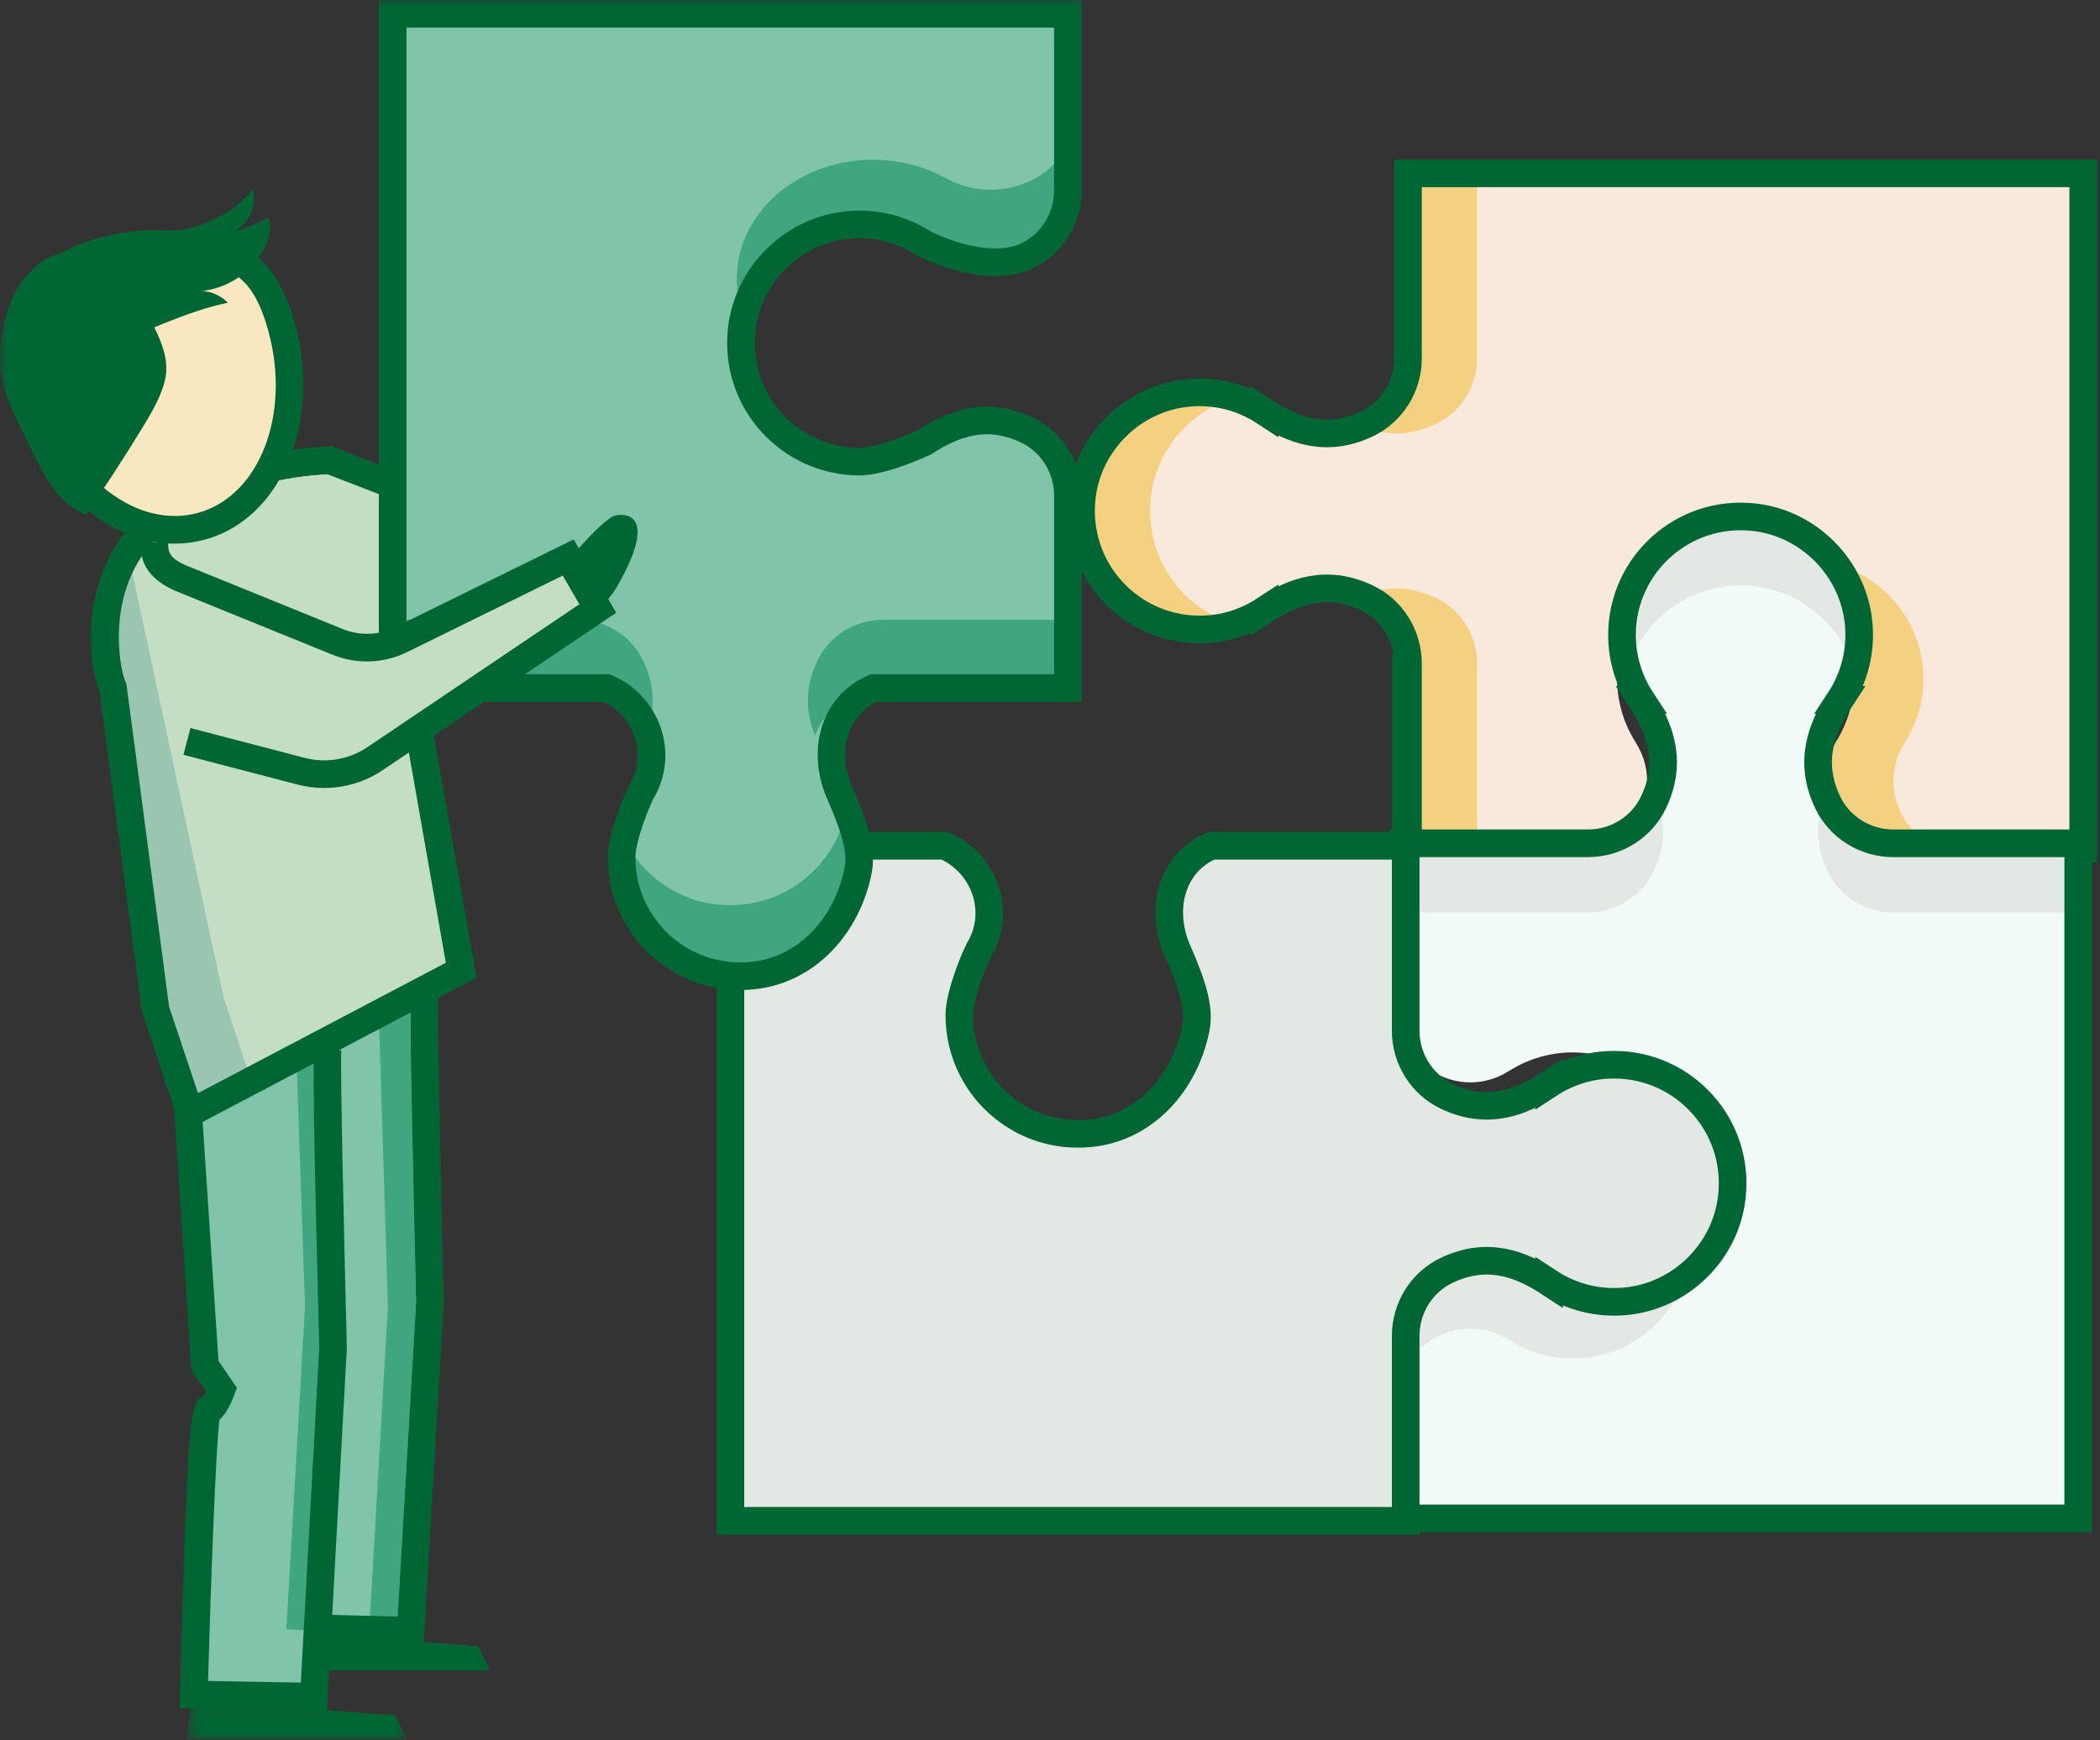
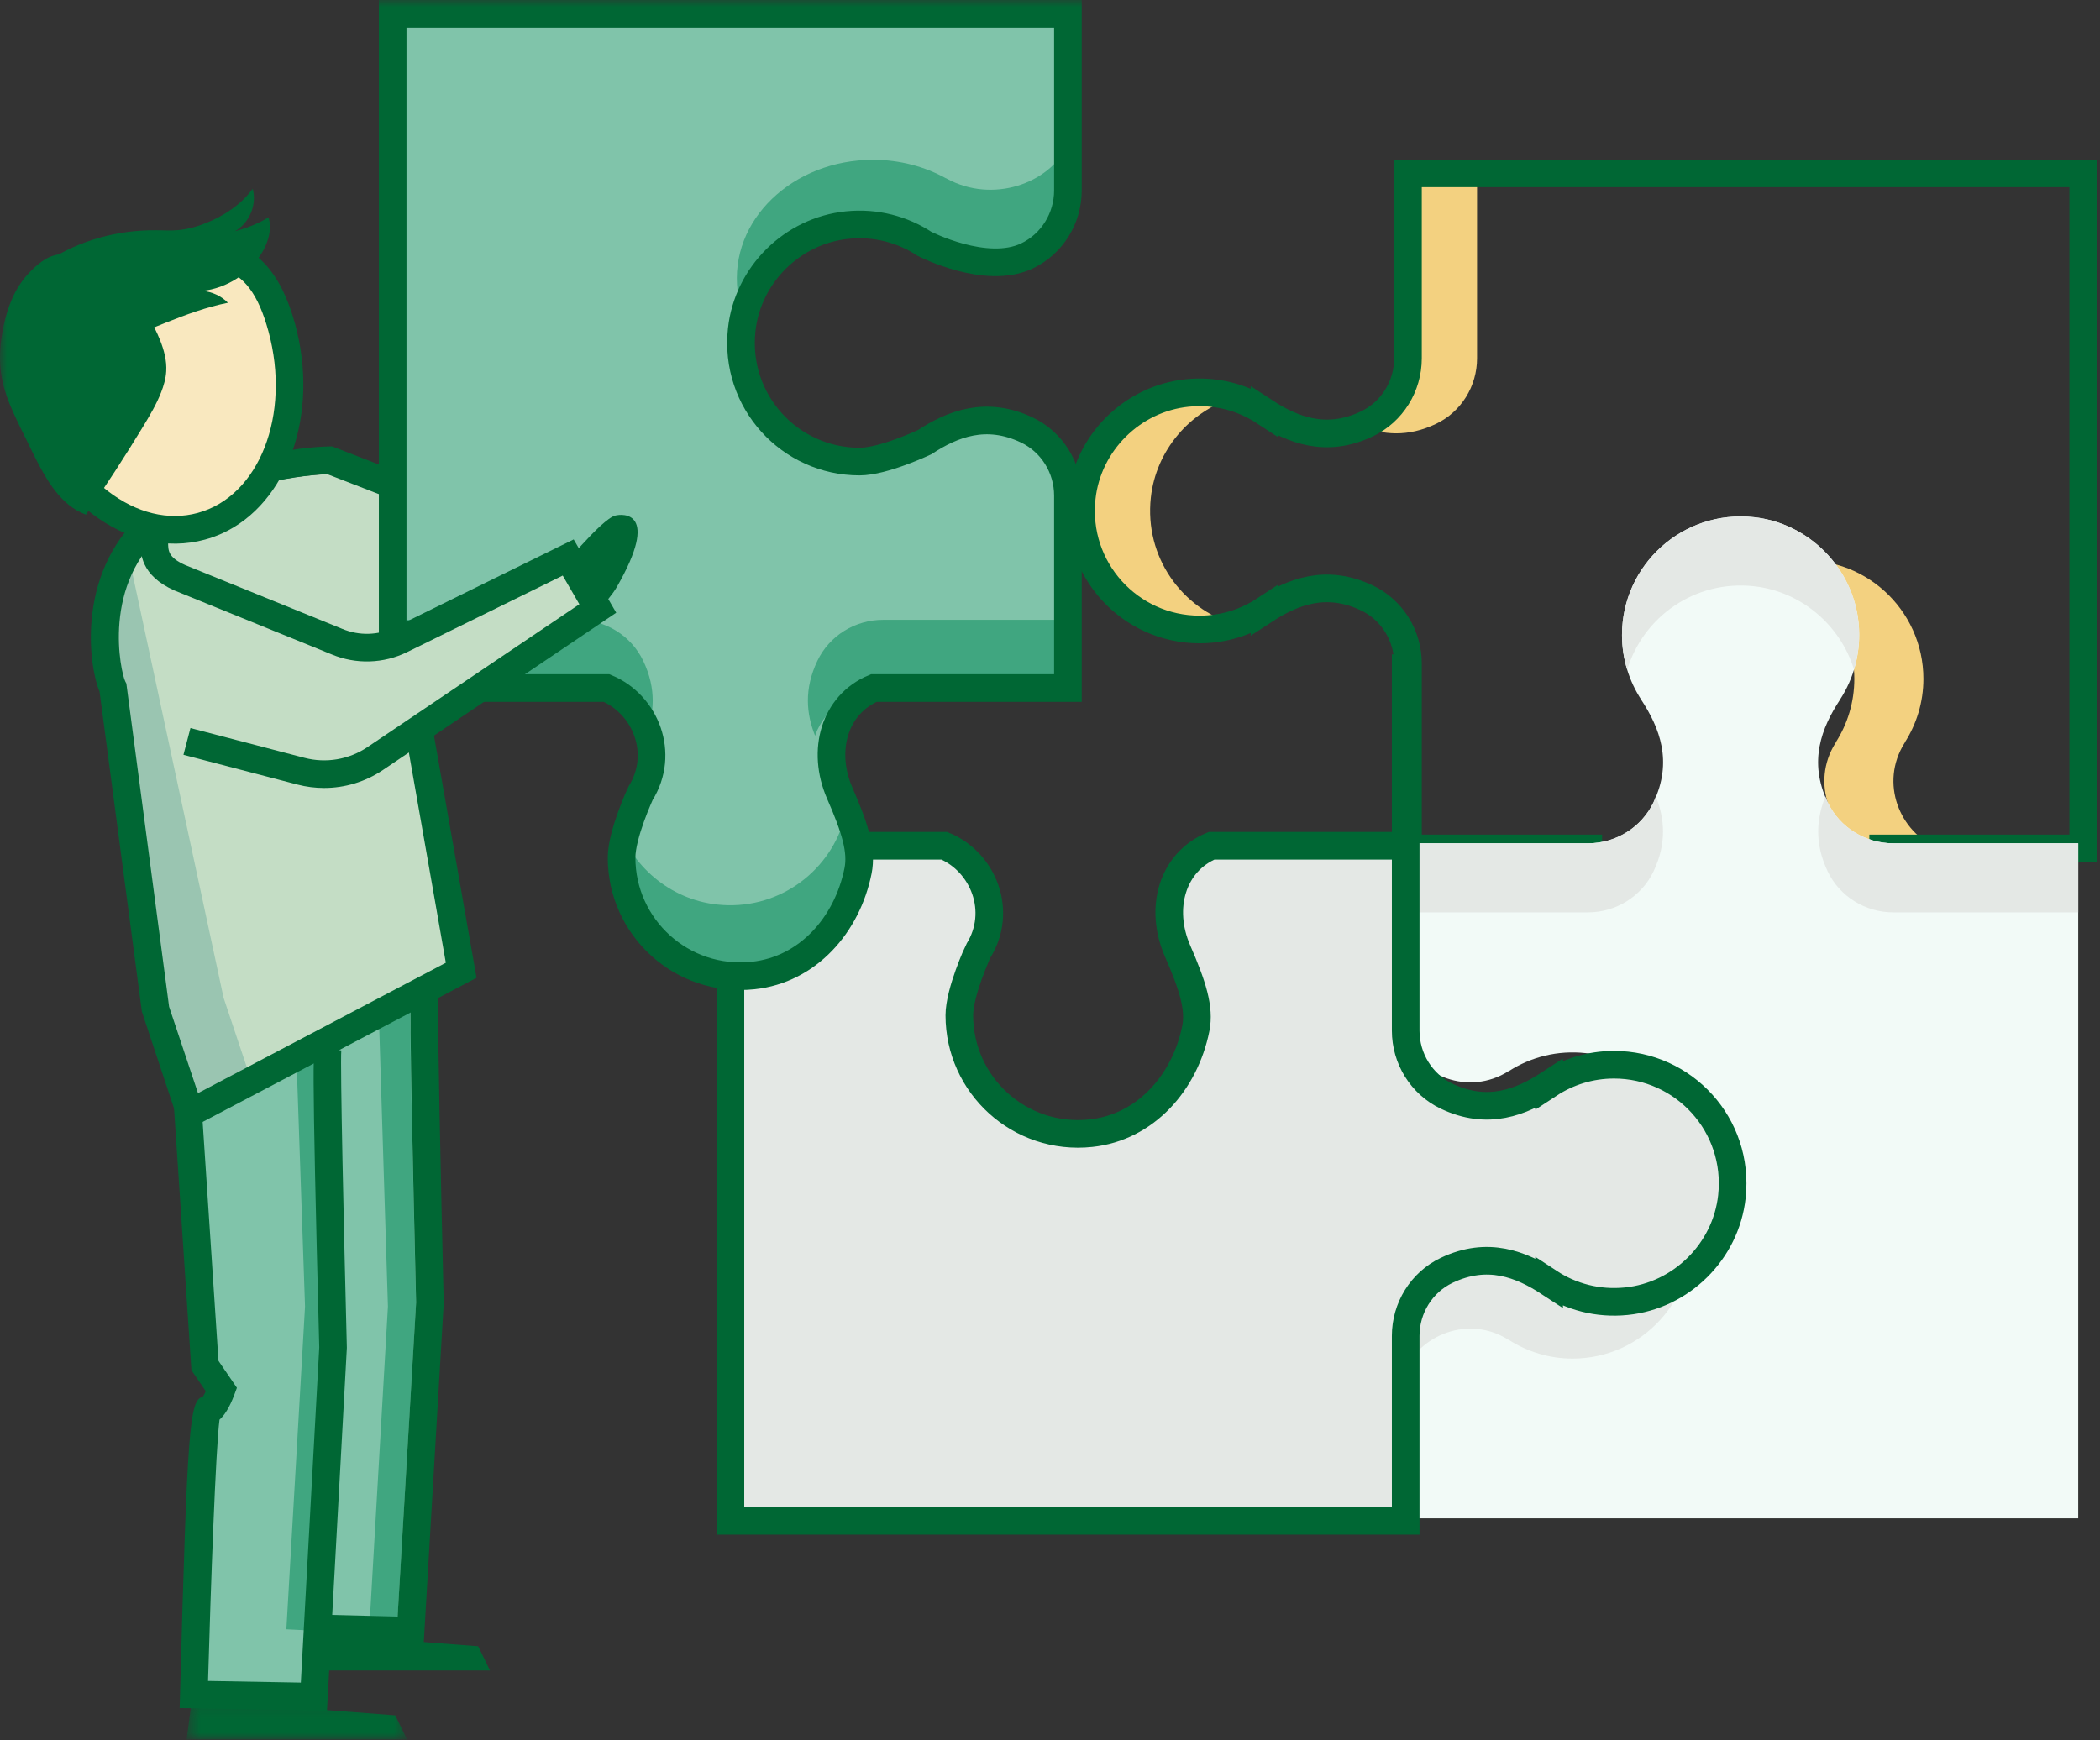
<svg xmlns="http://www.w3.org/2000/svg" xmlns:xlink="http://www.w3.org/1999/xlink" width="152px" height="126px" viewBox="0 0 152 126" version="1.1">
  <rect x="0" y="0" width="152" height="126" fill="#333333" stroke="none" />
  <title>illu_puzzle-zusammengesetzt_polychrome</title>
  <defs>
    <polygon id="path-1" points="0.506 0.121 16.464 0.121 16.464 3 0.506 3" />
    <polygon id="path-3" points="0 125.942 151.786 125.942 151.786 0 0 0" />
  </defs>
  <g id="Symbols" stroke="none" stroke-width="1" fill="none" fill-rule="evenodd">
    <g id="Group-68">
      <path d="M94.063,30.464 L94.063,30.455 L94.063,30.464 Z" id="Fill-1" fill="#80c4aa" />
      <polyline id="Stroke-2" stroke="#006734" stroke-width="2" points="88.356 61.428 101.746 61.428 101.746 47.377" />
      <g id="Group-67">
-         <path d="M114.633,12.552 L101.91,12.552 L101.91,25.941 C101.91,27.958 100.766,29.817 98.945,30.686 C95.979,32.103 93.539,31.12 91.527,29.805 L91.527,29.81 C89.948,28.775 88.011,28.24 85.938,28.451 C81.96,28.856 78.729,32.055 78.298,36.031 C77.737,41.201 81.773,45.574 86.83,45.574 C88.565,45.574 90.177,45.056 91.527,44.17 L91.527,44.175 C93.539,42.861 95.979,41.878 98.945,43.294 C100.766,44.163 101.91,46.022 101.91,48.039 L101.91,61.428 L115.961,61.428 C118.802,60.242 120.213,56.678 118.422,53.81 C118.409,53.788 118.395,53.767 118.382,53.745 L118.39,53.745 C117.388,52.169 116.876,50.249 117.101,48.196 C117.535,44.237 120.734,41.037 124.694,40.616 C129.856,40.07 134.217,44.101 134.217,49.151 C134.217,50.843 133.72,52.416 132.876,53.745 L132.884,53.745 C132.87,53.767 132.857,53.788 132.843,53.81 C131.052,56.678 132.464,60.242 135.304,61.428 L150.786,61.428 L150.786,12.552 L138.063,12.552 L114.633,12.552 Z" id="Fill-3" fill="#F9E9DC" />
        <path d="M129.695,40.617 C134.856,40.07 139.218,44.101 139.218,49.151 C139.218,50.843 138.721,52.417 137.876,53.746 L137.885,53.746 C137.871,53.767 137.857,53.789 137.844,53.81 C136.053,56.678 137.464,60.243 140.305,61.428 L135.305,61.428 C132.464,60.243 131.053,56.678 132.844,53.81 C132.857,53.789 132.871,53.767 132.885,53.746 L132.876,53.746 C133.721,52.417 134.218,50.843 134.218,49.151 C134.218,45.278 131.648,42.012 128.123,40.944 C128.63,40.788 129.154,40.674 129.695,40.617 Z" id="Fill-5" fill="#f3d180" />
        <path d="M98.515,30.854 C98.659,30.795 98.8,30.756 98.946,30.686 C100.767,29.817 101.911,27.958 101.911,25.941 L101.911,12.552 L106.911,12.552 L106.911,25.941 C106.911,27.958 105.767,29.817 103.946,30.686 C101.892,31.666 100.097,31.487 98.515,30.854 Z" id="Fill-7" fill="#f3d180" />
        <path d="M85.938,28.452 C87.126,28.331 88.266,28.462 89.323,28.785 C86.114,29.77 83.669,32.611 83.298,36.031 C82.833,40.315 85.527,44.043 89.339,45.198 C88.546,45.442 87.704,45.575 86.83,45.575 C81.773,45.575 77.737,41.202 78.298,36.031 C78.729,32.055 81.96,28.856 85.938,28.452 Z" id="Fill-9" fill="#f3d180" />
-         <path d="M106.911,48.04 L106.911,61.429 L101.911,61.429 L101.911,48.04 C101.911,46.023 100.767,44.164 98.946,43.295 C98.8,43.225 98.659,43.187 98.515,43.128 C100.097,42.495 101.892,42.315 103.946,43.295 C105.767,44.164 106.911,46.023 106.911,48.04 Z" id="Fill-11" fill="#f3d180" />
        <path d="M135.304,61.428 L150.786,61.428 L150.786,12.552 L138.063,12.552 L114.633,12.552 L101.91,12.552 L101.91,25.941 C101.91,27.958 100.766,29.817 98.946,30.686 C95.979,32.103 93.539,31.12 91.527,29.805 L91.527,29.81 C89.948,28.775 88.011,28.24 85.938,28.451 C81.96,28.856 78.729,32.055 78.298,36.031 C77.737,41.201 81.773,45.574 86.83,45.574 C88.565,45.574 90.177,45.056 91.527,44.17 L91.527,44.175 C93.539,42.861 95.979,41.878 98.946,43.294 C100.766,44.163 101.91,46.022 101.91,48.039 L101.91,61.428 L115.961,61.428" id="Stroke-13" stroke="#006734" stroke-width="2" />
        <path d="M150.424,73.779 L150.424,61.056 L137.035,61.056 C135.018,61.056 133.16,59.913 132.291,58.092 C130.874,55.125 131.856,52.685 133.172,50.674 L133.167,50.674 C134.202,49.094 134.736,47.158 134.525,45.085 C134.121,41.106 130.921,37.876 126.946,37.444 C121.775,36.883 117.402,40.92 117.402,45.976 C117.402,47.712 117.921,49.323 118.806,50.674 L118.801,50.674 C120.116,52.685 121.099,55.125 119.682,58.092 C118.813,59.913 116.954,61.056 114.937,61.056 L101.549,61.056 L101.549,75.108 C102.734,77.949 106.299,79.359 109.166,77.569 C109.188,77.555 109.21,77.542 109.231,77.528 L109.231,77.537 C110.808,76.534 112.727,76.022 114.781,76.248 C118.74,76.681 121.94,79.881 122.36,83.841 C122.907,89.003 118.876,93.363 113.825,93.363 C112.133,93.363 110.56,92.867 109.231,92.022 L109.231,92.03 C109.21,92.017 109.188,92.004 109.166,91.99 C106.299,90.199 102.734,91.61 101.549,94.451 L101.549,109.932 L150.424,109.932 L150.424,97.21 L150.424,73.779 Z" id="Fill-15" fill="#f2faf7" />
        <path d="M122.033,87.268 C122.189,87.776 122.302,88.3 122.359,88.84 C122.907,94.002 118.875,98.363 113.825,98.363 C112.133,98.363 110.56,97.867 109.231,97.022 L109.231,97.03 C109.209,97.017 109.188,97.003 109.166,96.99 C106.299,95.199 102.734,96.61 101.548,99.451 L101.548,94.451 C102.734,91.61 106.299,90.199 109.166,91.99 C109.188,92.003 109.209,92.017 109.231,92.03 L109.231,92.022 C110.56,92.867 112.133,93.363 113.825,93.363 C117.699,93.363 120.965,90.793 122.033,87.268" id="Fill-17" fill="#e4e8e5" />
        <path d="M132.291,63.093 C131.311,61.038 131.491,59.242 132.124,57.661 C132.182,57.806 132.221,57.946 132.291,58.093 C133.16,59.913 135.019,61.056 137.036,61.056 L150.424,61.056 L150.424,66.056 L137.036,66.056 C135.019,66.056 133.16,64.912 132.291,63.093" id="Fill-19" fill="#e4e8e5" />
        <path d="M126.946,37.444 C130.922,37.876 134.121,41.106 134.525,45.085 C134.646,46.272 134.515,47.413 134.193,48.469 C133.207,45.26 130.366,42.815 126.946,42.444 C122.662,41.98 118.934,44.673 117.779,48.486 C117.535,47.692 117.402,46.85 117.402,45.976 C117.402,40.92 121.775,36.883 126.946,37.444" id="Fill-21" fill="#e4e8e5" />
        <path d="M119.682,63.093 C118.812,64.912 116.954,66.056 114.937,66.056 L101.548,66.056 L101.548,61.056 L114.937,61.056 C116.954,61.056 118.812,59.913 119.682,58.093 C119.752,57.946 119.79,57.806 119.849,57.661 C120.482,59.242 120.662,61.038 119.682,63.093" id="Fill-23" fill="#e4e8e5" />
-         <path d="M101.548,94.451 L101.548,109.932 L150.423,109.932 L150.423,97.21 L150.423,73.779 L150.423,61.056 L137.035,61.056 C135.018,61.056 133.159,59.913 132.29,58.093 C130.874,55.125 131.856,52.685 133.171,50.674 L133.166,50.674 C134.201,49.095 134.736,47.158 134.525,45.085 C134.12,41.106 130.921,37.876 126.945,37.444 C121.775,36.884 117.402,40.92 117.402,45.976 C117.402,47.712 117.921,49.323 118.805,50.674 L118.801,50.674 C120.116,52.685 121.098,55.125 119.681,58.093 C118.812,59.913 116.954,61.056 114.937,61.056 L101.548,61.056 L101.548,75.108" id="Stroke-25" stroke="#006734" stroke-width="2" />
        <polygon id="Fill-27" fill="#006734" points="19.506 120.942 35.464 120.942 34.611 119.19 19.89 118.063" />
        <g id="Group-31" transform="translate(13, 122.942)">
          <mask id="mask-2" fill="white">
            <use xlink:href="#path-1" />
          </mask>
          <g id="Clip-30" />
          <polygon id="Fill-29" fill="#006734" mask="url(#mask-2)" points="0.506 3 16.464 3 15.611 1.248 0.89 0.121" />
        </g>
        <path d="M23.721,75.889 C23.551,76.133 24.106,97.606 24.106,97.606 L22.721,122.838 L14.031,122.684 C14.031,122.684 14.591,102.114 15.031,102.114 C15.471,102.114 16.03,100.614 16.03,100.614 L14.836,98.864 L13.558,77.618 L13.757,80.576 L30.721,71.114 C30.594,64.368 31.117,94.362 31.117,94.362 L29.721,118.063 L23.502,117.909" id="Fill-32" fill="#80c4aa" />
        <path d="M21.424,75.614 L23.721,75.114 C23.594,75.368 24.117,94.362 24.117,94.362 L22.721,118.063 L20.727,117.964 L22.078,94.589 L21.424,75.614 Z" id="Fill-34" fill="#40a680" />
        <path d="M23.666,123.855 L13.004,123.666 L13.031,122.657 C13.559,103.293 13.72,101.334 14.677,101.137 C14.741,101.033 14.819,100.887 14.895,100.727 L13.855,99.202 L12.561,79.686 L14.557,79.553 L15.814,98.526 L17.147,100.479 L16.967,100.963 C16.594,101.964 16.216,102.5 15.888,102.786 C15.613,104.866 15.253,114.873 15.059,121.703 L21.775,121.822 L23.108,97.551 C22.543,75.831 22.655,75.669 22.901,75.317 L23.721,75.89 L24.704,76.052 C24.613,76.957 24.895,89.422 25.106,97.581 L23.666,123.855 Z" id="Fill-36" fill="#006734" />
        <path d="M27.424,73.614 L29.721,73.114 C29.594,73.368 30.117,94.362 30.117,94.362 L28.721,118.063 L26.727,117.964 L28.078,94.589 L27.424,73.614 Z" id="Fill-38" fill="#40a680" />
        <path d="M30.662,119.087 L23.477,118.909 L23.526,116.909 L28.779,117.04 L30.119,94.304 C29.588,72.143 29.678,71.964 29.827,71.667 L30.721,72.115 L31.71,72.246 C31.642,73.087 31.917,85.919 32.117,94.339 L30.662,119.087 Z" id="Fill-40" fill="#006734" />
        <path d="M33.381,69.25 L13.756,80.577 L11.26,74.11 L8.178,50.792 C7.58,49.633 6.312,42.671 11.442,38.533 C16.571,34.395 23.852,34.32 23.852,34.32 L33.394,38.013 L35.416,42.742 L29.065,45.094 L33.381,69.25 Z" id="Fill-42" fill="#C4DDC5" />
        <polygon id="Fill-44" fill="#9AC5B1" points="16.185 72.245 9.291 40.141 8.006 49.092 11.26 73.11 13.757 80.577 17.987 77.637" />
        <path d="M13.182,82.01 L10.269,73.242 L7.206,50.072 C6.396,48.167 5.447,41.084 10.814,36.755 C16.153,32.447 23.532,32.324 23.843,32.322 L24.035,32.319 L33.756,36.081 L33.034,37.947 L23.682,34.327 C22.551,34.376 16.422,34.8 12.07,38.312 C7.271,42.184 8.747,48.715 9.067,49.334 L9.147,49.489 L9.169,49.66 L12.239,72.885 L14.332,79.144 L32.27,69.704 L29.328,52.965 L31.299,52.618 L34.493,70.794 L13.182,82.01 Z" id="Fill-46" fill="#006734" />
        <path d="M52.869,110.108 L52.869,61.232 L68.351,61.232 C71.191,62.418 72.602,65.983 70.812,68.85 L70.771,68.915 L70.78,68.915 C69.934,70.245 69.438,71.817 69.438,73.509 C69.438,78.559 73.799,82.591 78.961,82.044 C82.921,81.624 86.12,78.423 86.554,74.464 C86.779,72.411 86.267,70.492 85.265,68.915 L85.273,68.915 C85.26,68.893 85.246,68.872 85.233,68.85 C83.442,65.983 84.853,62.418 87.694,61.232 L101.745,61.232 L101.745,74.621 C101.745,76.638 102.889,78.497 104.709,79.366 C107.676,80.783 110.117,79.8 112.128,78.485 L112.128,78.49 C113.478,77.605 115.09,77.087 116.825,77.087 C121.882,77.087 125.918,81.459 125.357,86.629 C124.926,90.605 121.695,93.804 117.717,94.209 C115.644,94.42 113.707,93.885 112.128,92.85 L112.128,92.855 C110.117,91.541 107.676,90.558 104.709,91.974 C102.889,92.843 101.745,94.702 101.745,96.719 L101.745,110.108 L52.869,110.108 Z" id="Fill-48" fill="#e4e8e5" />
        <mask id="mask-4" fill="white">
          <use xlink:href="#path-3" />
        </mask>
        <g id="Clip-51" />
        <polygon id="Fill-50" fill="#e4e8e5" mask="url(#mask-4)" points="52.869 110.108 57.869 110.108 57.869 61.232 52.869 61.232" />
        <path d="M80.533,81.718 C81.603,82.041 82.759,82.171 83.961,82.043 C87.921,81.624 91.12,78.424 91.554,74.465 C91.779,72.41 91.267,70.492 90.265,68.915 L90.273,68.915 C90.26,68.894 90.246,68.871 90.233,68.85 C88.442,65.984 89.853,62.417 92.694,61.233 L87.694,61.233 C84.853,62.417 83.442,65.984 85.233,68.85 C85.246,68.871 85.26,68.894 85.273,68.915 L85.265,68.915 C86.267,70.492 86.779,72.41 86.554,74.465 C86.179,77.883 83.741,80.733 80.533,81.718" id="Fill-52" fill="#e4e8e5" mask="url(#mask-4)" />
        <path d="M14.57,38.102 C19.577,36.741 22.186,30.305 20.397,23.728 C18.609,17.151 14.69,17.808 9.684,19.169 C4.677,20.531 0.478,22.081 2.267,28.659 C4.055,35.236 9.564,39.464 14.57,38.102" id="Fill-53" fill="#f9e8bf" mask="url(#mask-4)" />
        <path d="M3.465,18.898 C5.775,17.382 8.562,16.64 11.325,16.669 C11.834,16.674 12.344,16.705 12.852,16.664 C13.549,16.607 14.231,16.417 14.882,16.16 C16.209,15.636 17.444,14.816 18.291,13.669 C18.61,14.823 18.048,16.16 17.001,16.741 C17.854,16.526 18.677,16.188 19.435,15.741 C19.695,16.574 19.431,17.49 18.992,18.244 C18.09,19.793 16.424,20.873 14.641,21.063 C15.336,21.114 16.008,21.423 16.498,21.919 C13.415,22.54 10.602,24.085 7.606,25.039 C6.683,25.332 5.679,25.569 4.758,25.268 C3.506,24.86 2.592,23.451 2.018,22.33 C1.303,20.934 2.329,19.643 3.465,18.898" id="Fill-54" fill="#006734" mask="url(#mask-4)" />
        <path d="M0.256,23.612 C-0.003,24.833 -0.098,26.101 0.123,27.329 C0.352,28.598 0.907,29.783 1.469,30.944 C1.802,31.632 2.139,32.317 2.481,33.001 C3.347,34.735 4.399,36.6 6.221,37.262 C7.661,35.177 9.04,33.051 10.355,30.886 C10.839,30.089 11.318,29.282 11.659,28.414 C11.852,27.923 12.001,27.409 12.032,26.883 C12.079,26.105 11.869,25.334 11.58,24.61 C10.677,22.347 8.951,20.441 6.825,19.26 C6.077,18.845 5.155,18.337 4.266,18.425 C3.366,18.516 2.571,19.241 1.99,19.879 C1.048,20.914 0.543,22.262 0.256,23.612" id="Fill-55" fill="#006734" mask="url(#mask-4)" />
        <path d="M3.232,28.396 C4.04,31.367 5.67,33.914 7.821,35.565 C9.89,37.154 12.194,37.712 14.309,37.138 C18.773,35.927 21.073,30.024 19.431,23.99 C17.962,18.589 15.287,18.682 9.947,20.134 C8.434,20.545 7.104,20.944 6.016,21.44 C3.369,22.648 2.155,24.436 3.232,28.396 M14.832,39.067 C12.104,39.81 9.181,39.129 6.603,37.151 C4.106,35.235 2.224,32.311 1.302,28.92 C-0.853,21 5.085,19.381 9.421,18.204 C13.781,17.018 19.207,15.543 21.361,23.465 C23.142,30.008 20.793,36.466 16.084,38.616 C15.684,38.798 15.267,38.95 14.832,39.067" id="Fill-56" fill="#006734" mask="url(#mask-4)" />
        <path d="M86.554,74.465 C85.771,78.37 82.921,81.624 78.961,82.043 C73.799,82.591 69.438,78.559 69.438,73.51 C69.438,71.817 70.798,68.871 70.812,68.85 C72.602,65.984 71.191,62.417 68.351,61.233 L52.869,61.233 L52.869,110.109 L101.745,110.109 L101.745,96.719 C101.745,94.701 102.888,92.844 104.709,91.975 C107.676,90.558 110.116,91.54 112.128,92.856 L112.128,92.85 C113.707,93.885 115.644,94.419 117.717,94.209 C121.695,93.805 124.926,90.606 125.357,86.629 C125.918,81.459 121.882,77.087 116.825,77.087 C115.09,77.087 113.478,77.606 112.128,78.49 L112.128,78.486 C110.116,79.8 107.676,80.782 104.709,79.365 C102.888,78.496 101.745,76.638 101.745,74.621 L101.745,61.233 L87.694,61.233 C84.853,62.417 83.881,65.751 85.233,68.85 C86.333,71.373 86.846,73.005 86.554,74.465 Z" id="Stroke-57" stroke="#006734" stroke-width="2" mask="url(#mask-4)" />
        <path d="M77.297,49.816 L63.246,49.816 C60.406,51.002 59.434,54.336 60.785,57.434 C61.886,59.956 62.4,61.588 62.106,63.048 C61.324,66.954 58.474,70.208 54.514,70.628 C49.352,71.175 44.99,67.143 44.99,62.093 C44.99,60.401 46.352,57.456 46.364,57.434 C48.156,54.567 46.745,51.002 43.904,49.816 L28.422,49.816 L28.422,1 L77.297,1 L77.297,3.395 L77.297,13.784 C77.297,15.801 76.153,17.66 74.334,18.529 C71.365,19.946 66.915,17.653 66.915,17.653 C65.335,16.618 63.398,16.084 61.325,16.295 C57.346,16.699 54.117,19.898 53.685,23.874 C53.124,29.045 57.16,33.418 62.218,33.418 C63.953,33.418 66.915,32.018 66.915,32.018 C68.925,30.704 71.365,29.721 74.334,31.137 C76.153,32.006 77.297,33.865 77.297,35.882 L77.297,49.271 L77.297,49.816 Z" id="Fill-58" fill="#80c4aa" mask="url(#mask-4)" />
        <path d="M53.765,22.664 C53.586,22.157 53.456,21.633 53.39,21.092 C52.761,15.931 57.392,11.569 63.194,11.569 C65.138,11.569 66.945,12.065 68.472,12.911 L68.472,12.902 C68.496,12.916 68.521,12.93 68.546,12.943 C71.84,14.733 75.935,13.322 77.298,10.482 L77.298,15.482 C75.935,18.322 71.84,19.733 68.546,17.943 C68.521,17.93 68.496,17.916 68.472,17.902 L68.472,17.911 C66.945,17.065 65.138,16.569 63.194,16.569 C58.744,16.569 54.992,19.139 53.765,22.664" id="Fill-59" fill="#40a680" mask="url(#mask-4)" />
        <path d="M46.555,47.84 C47.535,49.895 47.355,51.691 46.722,53.272 C46.664,53.127 46.625,52.986 46.555,52.84 C45.686,51.02 43.827,49.876 41.81,49.876 L28.422,49.876 L28.422,44.876 L41.81,44.876 C43.827,44.876 45.686,46.02 46.555,47.84" id="Fill-60" fill="#40a680" mask="url(#mask-4)" />
        <path d="M51.9,70.488 C47.924,70.057 44.725,66.827 44.321,62.848 C44.2,61.66 44.331,60.519 44.653,59.463 C45.639,62.672 48.48,65.117 51.9,65.488 C56.184,65.953 59.912,63.259 61.067,59.447 C61.311,60.241 61.444,61.083 61.444,61.956 C61.444,67.013 57.071,71.049 51.9,70.488" id="Fill-61" fill="#40a680" mask="url(#mask-4)" />
        <path d="M59.164,47.84 C60.034,46.02 61.892,44.876 63.909,44.876 L77.298,44.876 L77.298,49.876 L63.909,49.876 C61.892,49.876 60.034,51.02 59.164,52.84 C59.094,52.986 59.056,53.127 58.997,53.272 C58.364,51.691 58.184,49.895 59.164,47.84" id="Fill-62" fill="#40a680" mask="url(#mask-4)" />
        <path d="M77.297,49.816 L63.246,49.816 C60.406,51.002 59.434,54.336 60.785,57.434 C61.886,59.956 62.4,61.588 62.106,63.048 C61.324,66.954 58.474,70.208 54.514,70.628 C49.352,71.175 44.99,67.143 44.99,62.093 C44.99,60.401 46.352,57.456 46.364,57.434 C48.156,54.567 46.745,51.002 43.904,49.816 L28.422,49.816 L28.422,1 L77.297,1 L77.297,3.395 L77.297,13.784 C77.297,15.801 76.153,17.66 74.334,18.529 C71.365,19.946 66.915,17.653 66.915,17.653 C65.335,16.618 63.398,16.084 61.325,16.295 C57.346,16.699 54.117,19.898 53.685,23.874 C53.124,29.045 57.16,33.418 62.218,33.418 C63.953,33.418 66.915,32.018 66.915,32.018 C68.925,30.704 71.365,29.721 74.334,31.137 C76.153,32.006 77.297,33.865 77.297,35.882 L77.297,49.271 L77.297,49.816 Z" id="Stroke-63" stroke="#006734" stroke-width="2" mask="url(#mask-4)" />
        <path d="M40.442,41.387 C40.442,41.387 43.496,37.615 44.52,37.332 C45.048,37.187 47.832,36.95 44.643,42.504 C44.038,43.559 42.461,45.032 42.461,45.032 L40.442,41.387 Z" id="Fill-64" fill="#006734" mask="url(#mask-4)" />
        <polyline id="Fill-65" fill="#C4DDC5" mask="url(#mask-4)" points="9.766 41.155 26.743 47.439 41.126 40.364 43.267 44.055 24.679 56.592 13.532 53.679" />
        <path d="M23.457,57.05 C22.814,57.05 22.169,56.969 21.535,56.804 L13.279,54.648 L13.785,52.712 L22.041,54.868 C23.599,55.276 25.261,54.992 26.597,54.092 L41.934,43.748 L40.73,41.673 L29.469,47.212 C27.759,48.054 25.766,48.112 24.009,47.38 L12.619,42.749 C10.168,41.65 10.169,40.038 10.169,39.264 L12.169,39.233 C12.169,39.873 12.168,40.355 13.405,40.91 L24.771,45.529 C26.006,46.047 27.394,46.005 28.586,45.417 L41.523,39.054 L44.602,44.362 L27.716,55.749 C26.446,56.606 24.961,57.05 23.457,57.05" id="Fill-66" fill="#006734" mask="url(#mask-4)" />
      </g>
    </g>
  </g>
</svg>